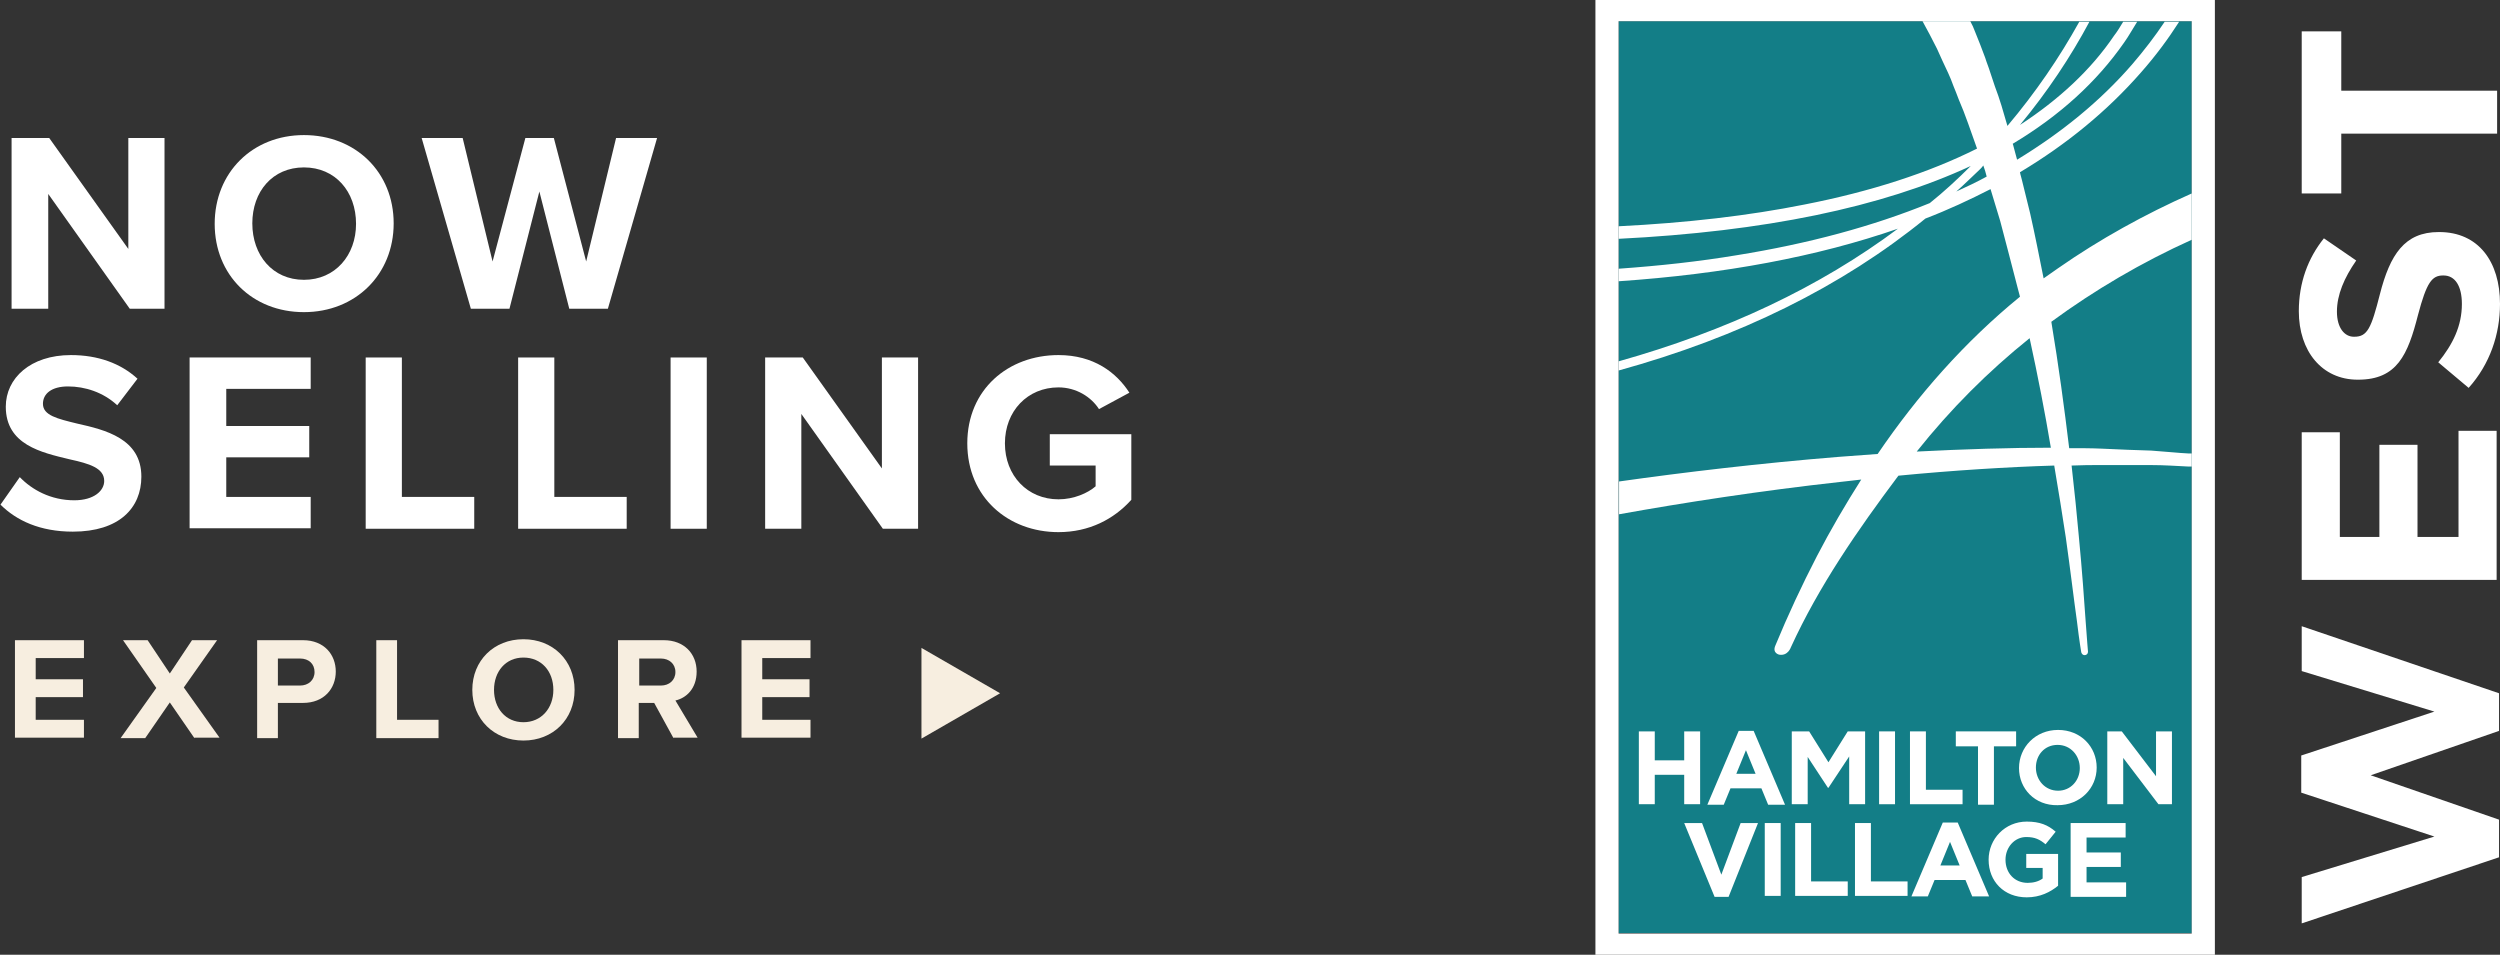
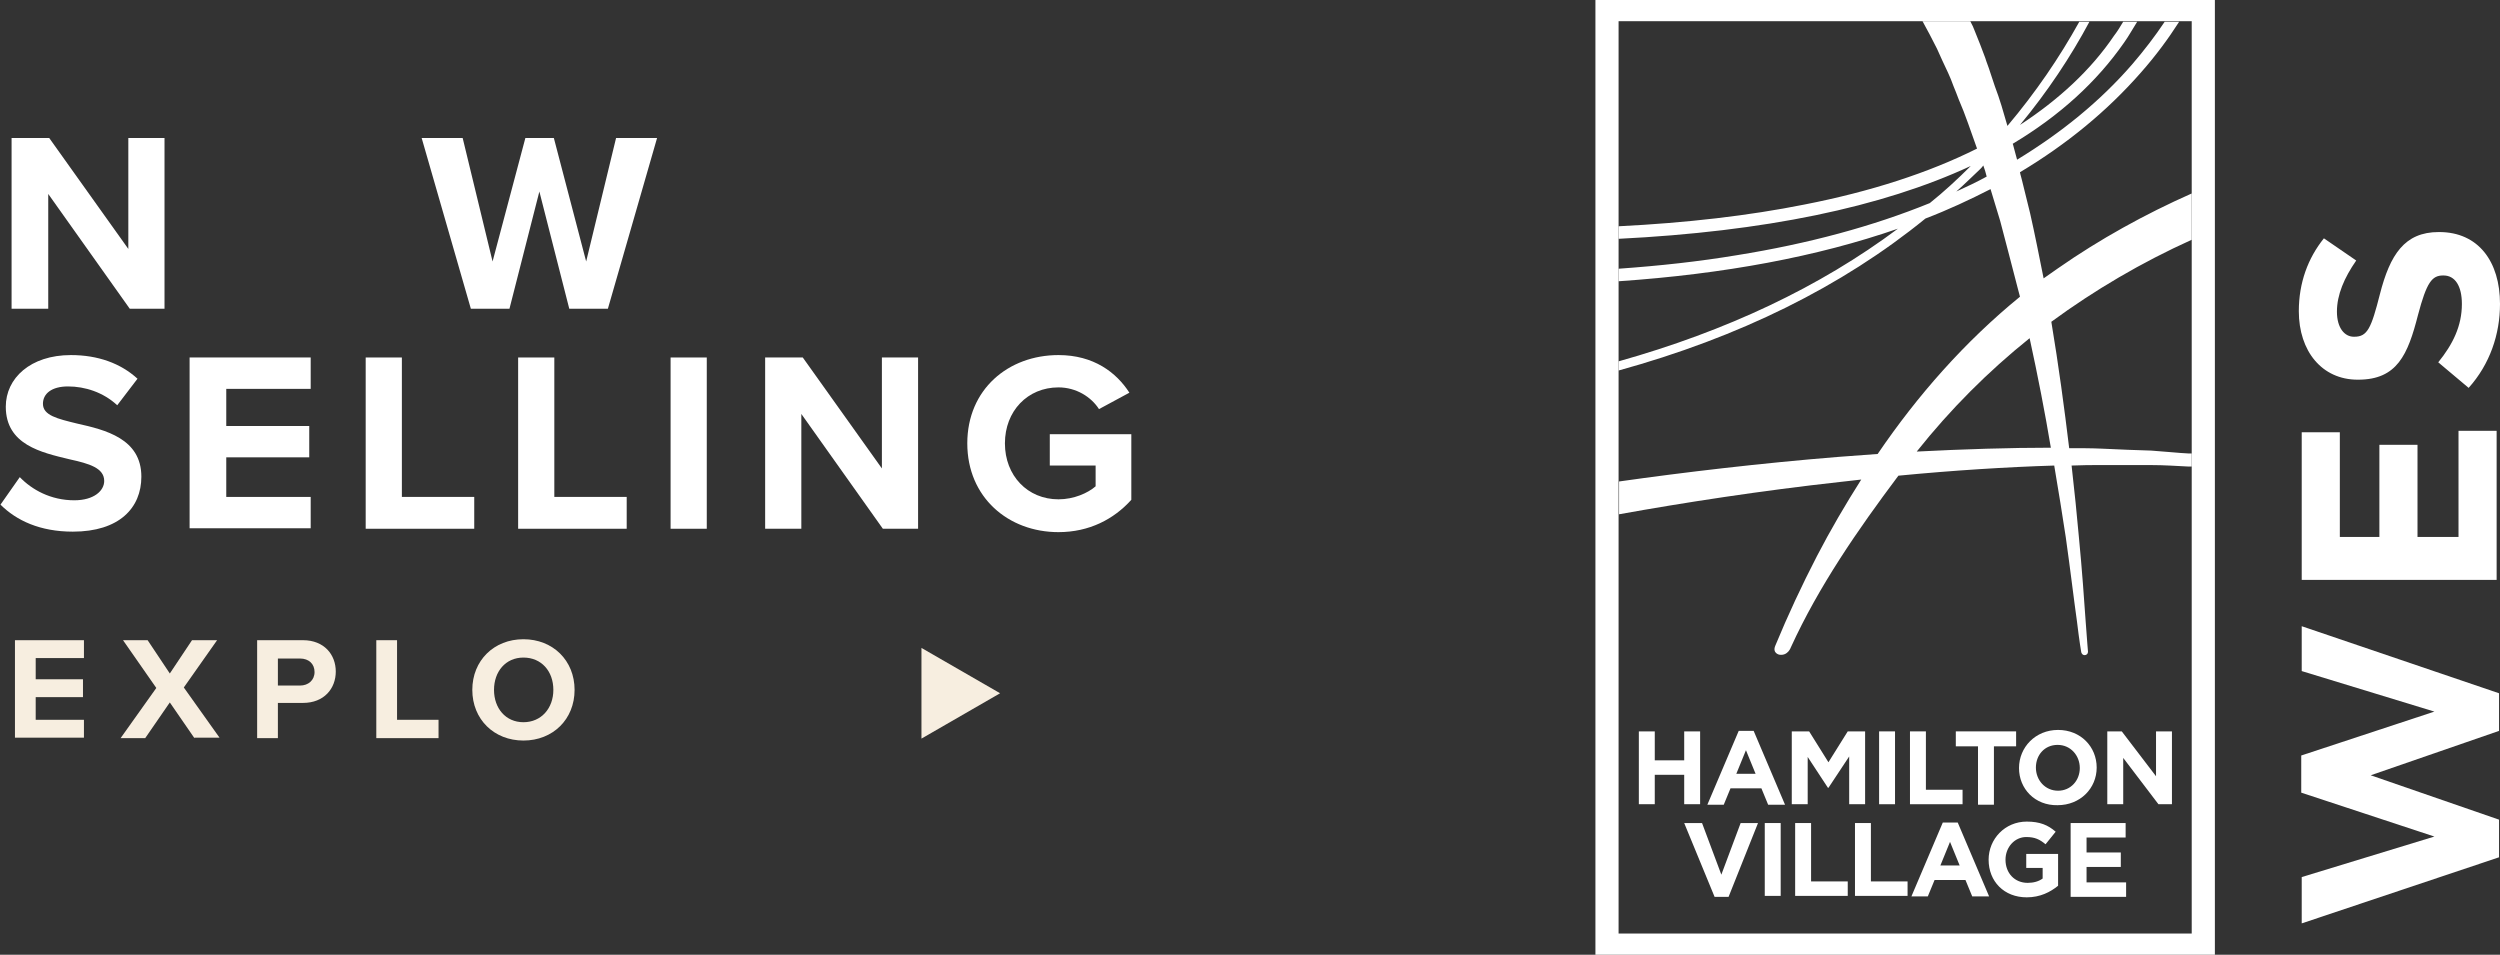
<svg xmlns="http://www.w3.org/2000/svg" version="1.1" id="Layer_1" x="0px" y="0px" viewBox="0 0 518.2 197.9" style="enable-background:new 0 0 518.2 197.9;" xml:space="preserve">
  <rect x="0" y="0" width="518.2" height="197.9" fill="#333333" stroke="none" />
  <style type="text/css">
	.st0{opacity:0.62;fill:#00ADBB;}
	.st1{fill:#FFFFFF;}
	.st2{fill:#F7EEE0;}
</style>
  <g>
    <g>
      <g>
-         <rect x="335.5" y="4.4" class="st0" width="118.8" height="189" />
        <path class="st1" d="M330.7,0v197.9h128.4V0H330.7z M454.3,193.5H335.5V4.4h118.8V193.5z" />
        <g>
          <path class="st1" d="M339.7,151.6h3.3v6h6.1v-6h3.3v15.1h-3.3v-6.1H343v6.1h-3.3V151.6z" />
          <path class="st1" d="M360.4,151.5h3.1l6.5,15.3h-3.5l-1.4-3.4h-6.4l-1.4,3.4h-3.4L360.4,151.5z M363.9,160.4l-2-4.9l-2,4.9      H363.9z" />
          <path class="st1" d="M371.4,151.6h3.6l4,6.4l4-6.4h3.6v15.1h-3.3v-9.9l-4.3,6.5h-0.1l-4.2-6.4v9.8h-3.3V151.6z" />
          <path class="st1" d="M389.5,151.6h3.3v15.1h-3.3V151.6z" />
          <path class="st1" d="M395.9,151.6h3.3v12.1h7.6v3h-10.9V151.6z" />
          <path class="st1" d="M410,154.7h-4.6v-3.1h12.5v3.1h-4.6v12.1H410V154.7z" />
          <path class="st1" d="M418.5,159.2L418.5,159.2c0-4.3,3.4-7.9,8.1-7.9c4.7,0,8,3.5,8,7.8v0c0,4.3-3.4,7.8-8.1,7.8      C421.8,167,418.5,163.5,418.5,159.2z M431.1,159.2L431.1,159.2c0-2.6-1.9-4.8-4.6-4.8c-2.7,0-4.5,2.1-4.5,4.7v0      c0,2.6,1.9,4.8,4.6,4.8C429.2,163.9,431.1,161.8,431.1,159.2z" />
          <path class="st1" d="M436.7,151.6h3.1l7.1,9.3v-9.3h3.3v15.1h-2.8l-7.3-9.6v9.6h-3.3V151.6z" />
        </g>
        <g>
          <path class="st1" d="M349.1,170.6h3.7l4,10.7l4-10.7h3.6l-6.1,15.3h-2.9L349.1,170.6z" />
          <path class="st1" d="M365.8,170.6h3.3v15.1h-3.3V170.6z" />
          <path class="st1" d="M372.1,170.6h3.3v12.1h7.6v3h-10.9V170.6z" />
          <path class="st1" d="M384.5,170.6h3.3v12.1h7.6v3h-10.9V170.6z" />
          <path class="st1" d="M402.7,170.5h3.1l6.5,15.3h-3.5l-1.4-3.4H401l-1.4,3.4h-3.4L402.7,170.5z M406.2,179.4l-2-4.9l-2,4.9H406.2      z" />
          <path class="st1" d="M412.2,178.2L412.2,178.2c0-4.3,3.4-7.9,7.9-7.9c2.7,0,4.4,0.7,6,2.1L424,175c-1.2-1-2.2-1.5-4-1.5      c-2.4,0-4.3,2.1-4.3,4.7v0c0,2.8,1.9,4.8,4.6,4.8c1.2,0,2.3-0.3,3.1-0.9v-2.2H420V177h6.6v6.6c-1.6,1.3-3.7,2.4-6.5,2.4      C415.4,186,412.2,182.7,412.2,178.2z" />
          <path class="st1" d="M429.2,170.6h11.4v3h-8.1v3.1h7.1v3h-7.1v3.2h8.2v3h-11.5V170.6z" />
        </g>
        <path class="st1" d="M454.3,40.1c-9.7,4.3-19.1,9.5-27.7,15.5c-1,0.7-2,1.4-3,2.1c-0.9-4.5-1.8-9.1-2.8-13.5     c-0.6-2.3-1.1-4.6-1.7-6.9c-0.1-0.5-0.3-1-0.4-1.6c9.7-5.8,18.1-12.7,25.1-20.7c3-3.4,5.6-6.9,7.9-10.5h-3c-2,3-4.3,6-6.8,8.9     c-6.6,7.6-14.6,14.1-23.8,19.7c-0.2-0.9-0.5-1.7-0.7-2.6c-0.1-0.3-0.1-0.5-0.2-0.7c9.7-5.8,17.4-12.8,23.1-21     c1-1.4,1.8-2.9,2.7-4.3h-2.9c-0.6,1-1.2,2-1.9,2.9c-4.8,7.1-11.4,13.2-19.5,18.5c5.7-6.9,10.5-14.1,14.4-21.4H431     c-4.1,7.4-9,14.6-14.9,21.6c-0.8-2.8-1.6-5.6-2.6-8.2c-0.3-1-0.7-2-1-3c-0.3-1-0.7-1.9-1-2.9c-0.7-1.9-1.4-3.7-2.1-5.4     c-0.3-0.8-0.6-1.5-1-2.2h-9.9c1,1.8,2,3.7,3,5.7c0.7,1.6,1.5,3.3,2.3,5c0.4,0.9,0.8,1.8,1.1,2.7c0.4,0.9,0.7,1.8,1.1,2.8     c1.4,3.2,2.5,6.6,3.8,10.2c-10,5-22,8.9-35.8,11.6c-11.5,2.3-24.4,3.8-38.5,4.5v2.6c30.1-1.5,54.5-6.5,73-15.1     c-2.7,2.7-5.5,5.3-8.5,7.7c-11.8,4.8-25.1,8.4-40,10.8c-7.8,1.3-16,2.2-24.5,2.8v2.6c21.9-1.5,41.2-5.1,57.9-10.9     c-16.2,12.1-35.5,21.2-57.9,27.5v1.9c25-6.9,46.3-17.4,63.6-31.5c4.7-1.8,9.2-3.9,13.5-6.1c0.7,2.2,1.3,4.4,2,6.6     c1.2,4.5,2.4,9.2,3.6,13.8c0.2,0.6,0.3,1.3,0.5,1.9c-11.4,9.3-21.2,20.4-29.5,32.6c-2.7,0.2-5.4,0.4-8.1,0.6     c-16.1,1.3-32.1,3.2-45.5,5.1v6.8c13.3-2.4,29.5-4.9,45.8-6.7c1.5-0.2,3-0.3,4.4-0.5c-3.3,5.2-6.4,10.5-9.2,15.9     c-3.1,6-6,12.2-8.6,18.5c-0.7,1.6,0.8,1.9,0.8,1.9c1.8,0.3,2.4-1.5,2.4-1.5c5.8-12.7,13.9-24.4,22.3-35.6     c11.4-1.1,22.5-1.8,32.3-2.1c0.9,5.3,1.7,10.3,2.4,14.9c1,7.1,1.7,13.1,2.3,17.3c0.5,4.2,0.9,6.5,0.9,6.5l0,0     c0.1,0.3,0.3,0.6,0.7,0.6c0.4,0,0.7-0.3,0.7-0.7c0,0,0,0,0,0l0,0c0,0-0.2-2.3-0.5-6.5c-0.3-4.2-0.7-10.2-1.4-17.4     c-0.4-4.5-0.9-9.4-1.5-14.7c2.2-0.1,4.2-0.1,6.2-0.1c3.7,0,7.1,0,10.1,0c3,0,5.6,0.2,7.8,0.3c0.3,0,0.5,0,0.8,0v-2.7     c-0.2,0-0.4,0-0.6,0c-2.2-0.1-4.8-0.4-7.8-0.6c-3-0.1-6.4-0.2-10.2-0.4c-2.2-0.1-4.4-0.1-6.8-0.1c-1-8.3-2.2-17.2-3.7-26.2     c9-6.6,18.7-12.3,29.1-17V40.1z M405.5,39.7c1.7-1.5,3.3-3.1,4.9-4.6c0.3-0.3,0.5-0.5,0.7-0.8c0.3,0.8,0.5,1.5,0.7,2.3     C409.8,37.7,407.7,38.7,405.5,39.7z M397.3,93.6c7-8.8,14.8-16.6,23.4-23.5c1.7,7.8,3.2,15.5,4.4,22.7     C416.6,92.8,407.1,93.1,397.3,93.6z" />
      </g>
      <g>
        <path class="st1" d="M477.1,191.4v-9.6l27.5-8.4l-27.6-9.1v-7.7l27.6-9.1l-27.5-8.4v-9.3l40.9,13.9v7.8l-26.6,9.2l26.6,9.2v7.8     L477.1,191.4z" />
        <path class="st1" d="M477.1,120.2V89.6h7.9v21.7h8.2V92.2h7.9v19.1h8.5v-22h7.9v30.9H477.1z" />
        <path class="st1" d="M511.7,80.4l-6.3-5.3c3-3.7,4.9-7.5,4.9-12.1c0-3.7-1.4-5.9-3.8-5.9h-0.1c-2.3,0-3.4,1.4-5.2,8.2     c-2.1,8.2-4.3,13.4-12.4,13.4h-0.1c-7.4,0-12.2-5.9-12.2-14.2c0-5.9,1.9-11,5.2-15.1l6.7,4.6c-2.5,3.6-4,7.1-4,10.6     c0,3.4,1.6,5.2,3.5,5.2h0.1c2.7,0,3.5-1.7,5.3-8.8c2.1-8.2,5.1-12.9,12.2-12.9h0.1c8.1,0,12.6,6.1,12.6,14.9     C518.2,69.3,516.1,75.5,511.7,80.4z" />
-         <path class="st1" d="M485.3,27.8v12.3h-8.2V6.5h8.2v12.3h32.3v8.9H485.3z" />
      </g>
    </g>
    <g>
      <g>
        <g>
          <g>
            <g>
              <path class="st1" d="M26.9,64L10,40.2V64H2.4V28.6h7.8l16.4,23v-23h7.5V64H26.9z" />
-               <path class="st1" d="M63,28c10.7,0,18.6,7.7,18.6,18.3S73.7,64.7,63,64.7c-10.7,0-18.5-7.7-18.5-18.3S52.3,28,63,28z M63,34.7        c-6.5,0-10.7,5-10.7,11.6C52.3,52.9,56.5,58,63,58s10.8-5.1,10.8-11.6C73.8,39.7,69.5,34.7,63,34.7z" />
              <path class="st1" d="M118,64l-6.2-24.3L105.6,64h-8L87.4,28.6h8.5l6.2,25.6l6.8-25.6h5.9l6.7,25.6l6.2-25.6h8.5L126,64H118z" />
              <path class="st1" d="M4.1,98.9c2.5,2.6,6.4,4.8,11.3,4.8c4.1,0,6.2-2,6.2-4c0-2.7-3.1-3.6-7.2-4.5C8.6,93.8,1.2,92.2,1.2,84.3        c0-5.9,5.1-10.7,13.5-10.7c5.6,0,10.3,1.7,13.8,4.9l-4.2,5.5c-2.9-2.7-6.7-3.9-10.2-3.9c-3.4,0-5.2,1.5-5.2,3.6        c0,2.4,3,3.1,7.1,4.1c5.8,1.3,13.3,3.1,13.3,11c0,6.5-4.6,11.4-14.2,11.4c-6.8,0-11.7-2.3-15-5.6L4.1,98.9z" />
              <path class="st1" d="M39.3,109.6V74.1h25.1v6.5H46.9v7.7h17.2v6.5H46.9v8.2h17.5v6.5H39.3z" />
              <path class="st1" d="M75.8,109.6V74.1h7.5V103h15v6.6H75.8z" />
              <path class="st1" d="M107.4,109.6V74.1h7.5V103h15v6.6H107.4z" />
              <path class="st1" d="M139,109.6V74.1h7.5v35.5H139z" />
              <path class="st1" d="M183,109.6l-16.9-23.8v23.8h-7.5V74.1h7.8l16.4,23v-23h7.5v35.5H183z" />
              <path class="st1" d="M219.4,73.6c7.3,0,12,3.6,14.7,7.8l-6.3,3.4c-1.6-2.5-4.7-4.5-8.4-4.5c-6.4,0-11.1,4.9-11.1,11.6        c0,6.7,4.7,11.6,11.1,11.6c3.2,0,6.1-1.3,7.7-2.7v-4.3h-9.5V90h16.9v13.6c-3.6,4-8.7,6.7-15.1,6.7c-10.4,0-18.9-7.2-18.9-18.4        C200.5,80.7,209,73.6,219.4,73.6z" />
            </g>
          </g>
        </g>
      </g>
      <g>
        <path class="st2" d="M3.1,153v-20.3h14.3v3.7h-10v4.4h9.8v3.7H7.4v4.7h10v3.7H3.1z" />
        <path class="st2" d="M40.3,153l-5.1-7.4l-5.1,7.4H25l7.4-10.4l-6.9-9.9h5.1l4.6,6.9l4.6-6.9H45l-6.9,9.8l7.4,10.4H40.3z" />
        <path class="st2" d="M53.3,153v-20.3h9.5c4.4,0,6.8,3,6.8,6.5c0,3.5-2.4,6.5-6.8,6.5h-5.2v7.3H53.3z M62.2,136.5h-4.6v5.6h4.6     c1.7,0,3-1.1,3-2.8C65.2,137.6,64,136.5,62.2,136.5z" />
        <path class="st2" d="M78,153v-20.3h4.3v16.5h8.6v3.8H78z" />
        <path class="st2" d="M108.5,132.5c6.1,0,10.6,4.4,10.6,10.5s-4.5,10.5-10.6,10.5c-6.1,0-10.6-4.4-10.6-10.5     S102.4,132.5,108.5,132.5z M108.5,136.3c-3.7,0-6.1,2.9-6.1,6.7c0,3.8,2.4,6.7,6.1,6.7c3.7,0,6.2-2.9,6.2-6.7     C114.7,139.1,112.2,136.3,108.5,136.3z" />
-         <path class="st2" d="M139.6,153l-4-7.3h-3.2v7.3h-4.3v-20.3h9.5c4.2,0,6.8,2.8,6.8,6.5c0,3.6-2.2,5.5-4.4,6l4.6,7.7H139.6z      M137,136.5h-4.5v5.6h4.5c1.7,0,3-1.1,3-2.8C140,137.6,138.7,136.5,137,136.5z" />
-         <path class="st2" d="M153.7,153v-20.3h14.3v3.7h-10v4.4h9.8v3.7H158v4.7h10v3.7H153.7z" />
        <path class="st2" d="M191,153.1v-18.8l16.3,9.4L191,153.1z" />
      </g>
    </g>
  </g>
</svg>